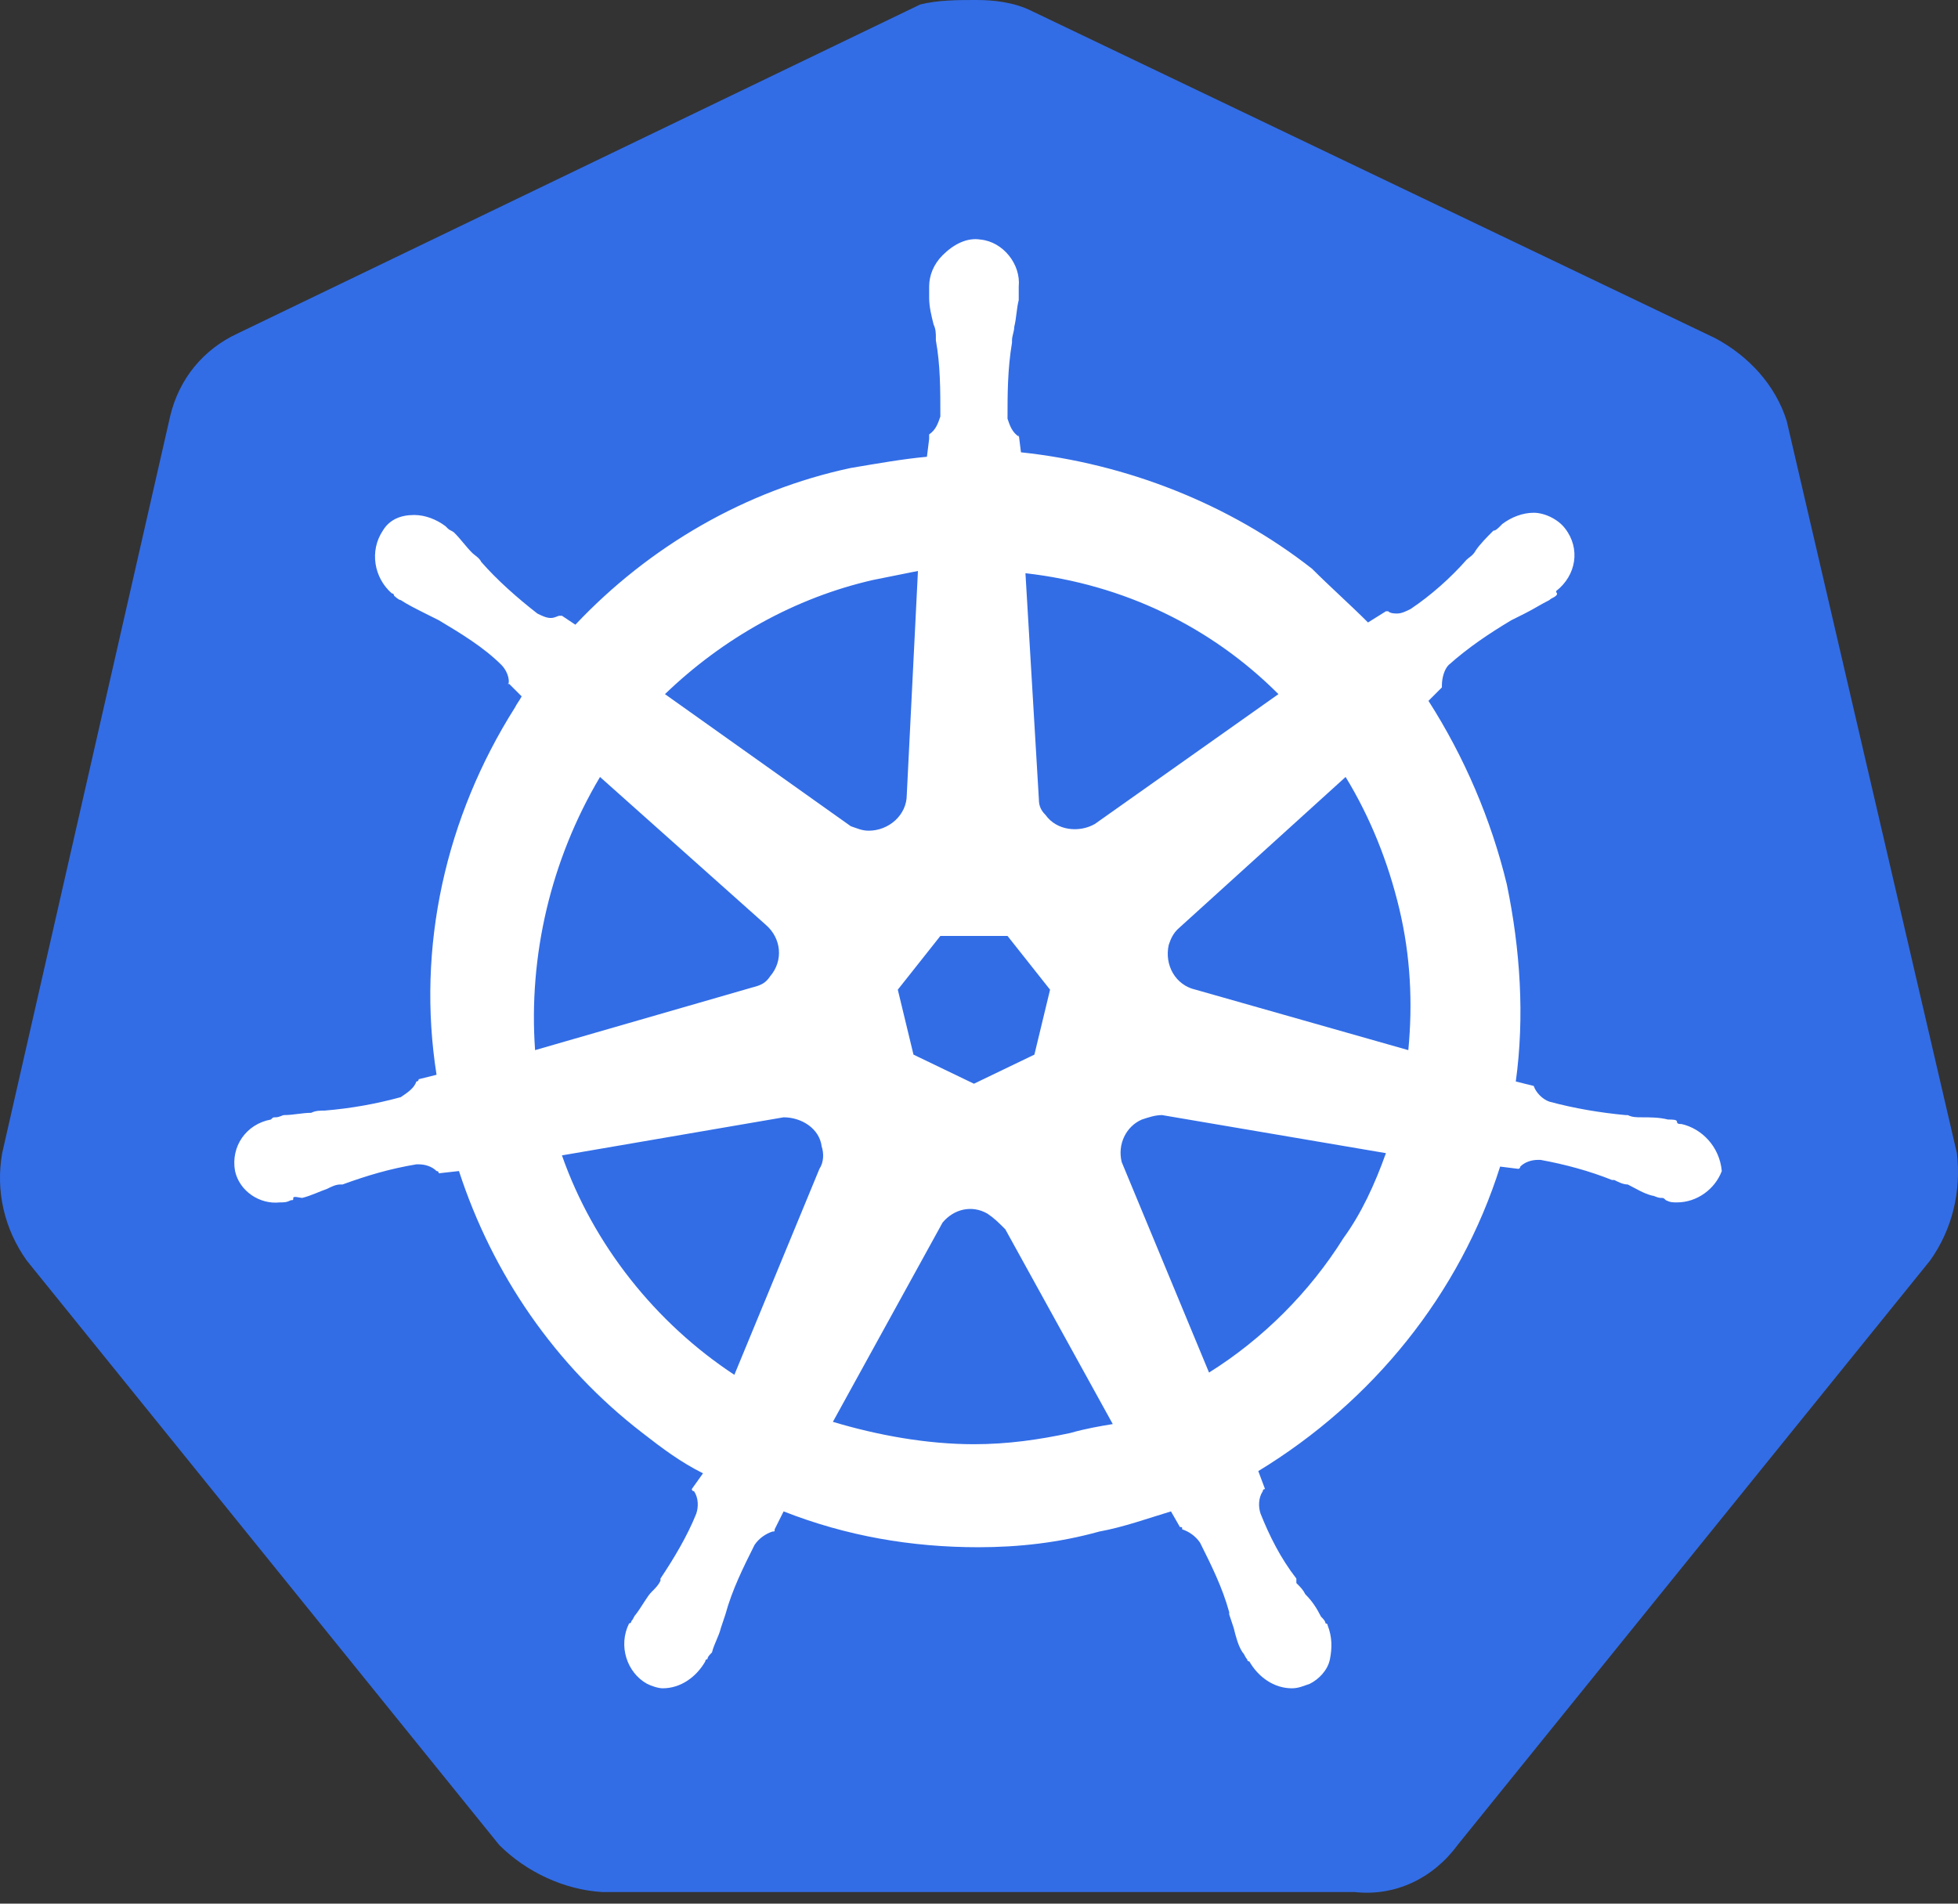
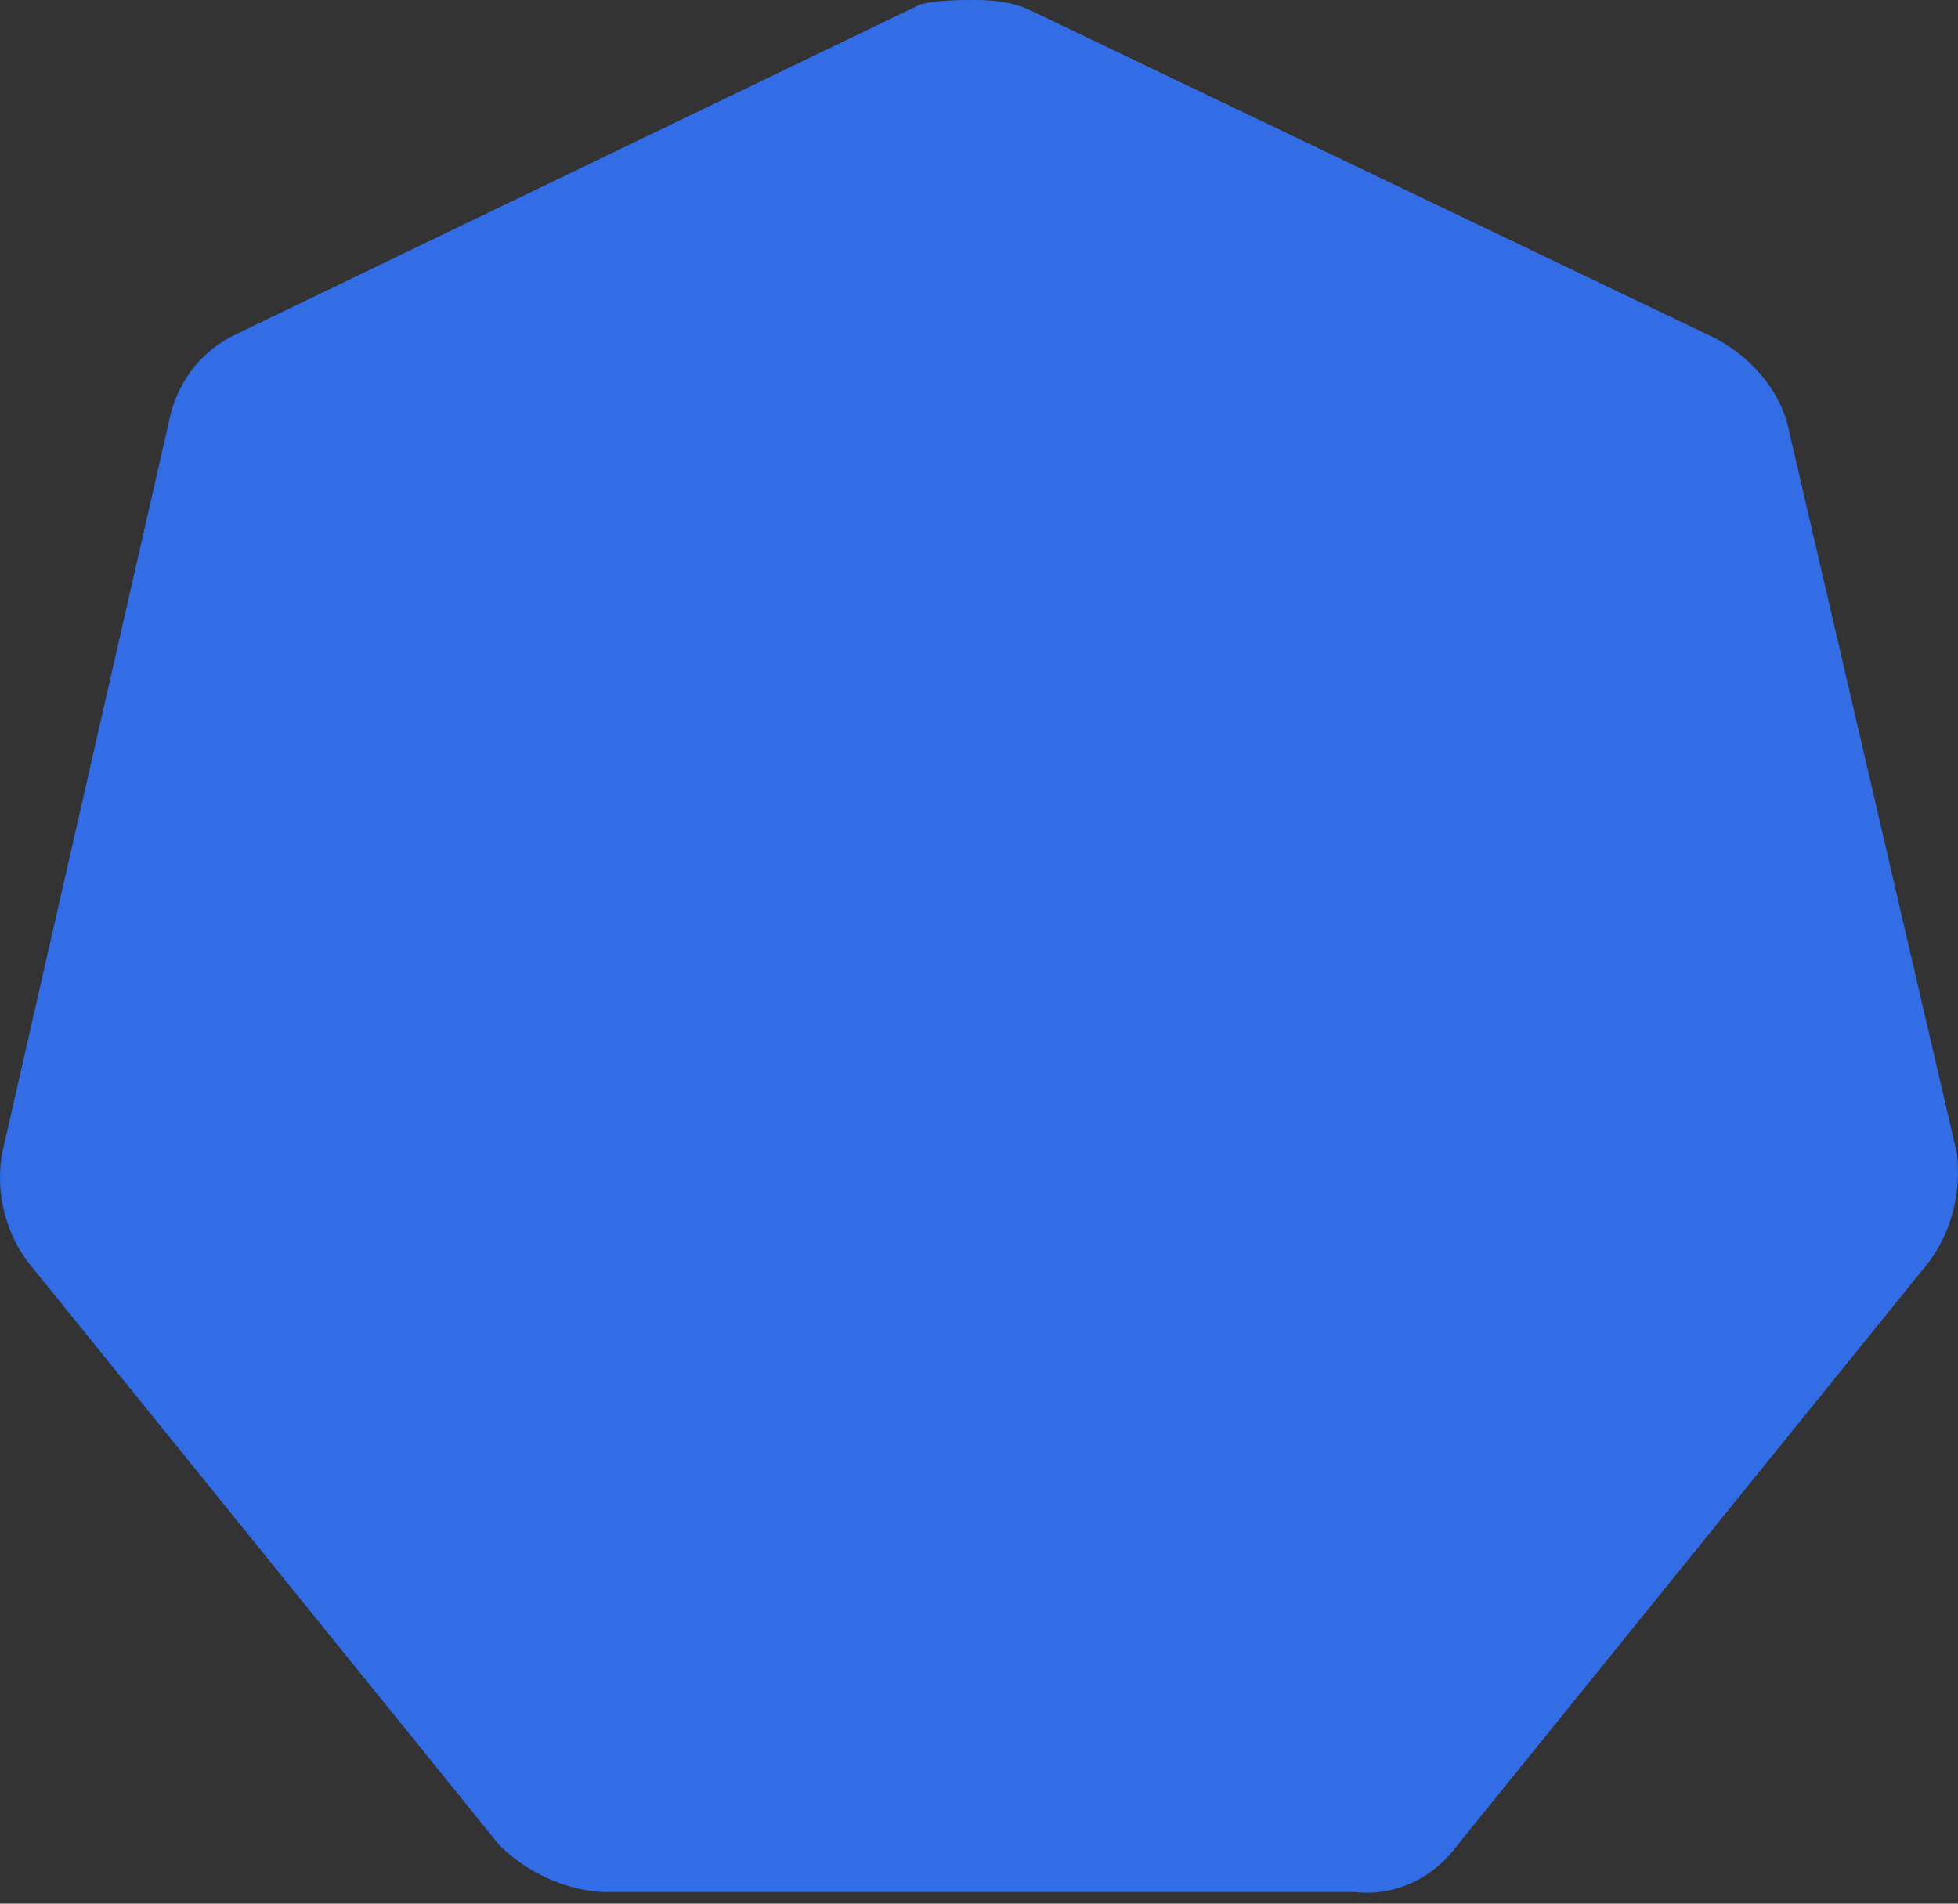
<svg xmlns="http://www.w3.org/2000/svg" width="72" height="70" viewBox="0 0 72 70" fill="none">
  <rect x="0" y="0" width="72" height="70" fill="#333333" stroke="none" />
  <path d="M65.701 15.479C65.29 14.162 64.302 13.091 63.067 12.433L37.954 0.412C37.296 0.082 36.555 0 35.896 0C35.237 0 34.496 0 33.838 0.165L8.725 12.268C7.49 12.844 6.585 13.915 6.255 15.314L0.08 42.403C-0.167 43.802 0.163 45.202 0.986 46.355L18.359 67.844C19.347 68.832 20.746 69.491 22.146 69.573H49.811C51.293 69.738 52.692 69.079 53.598 67.844L70.971 46.355C71.794 45.202 72.124 43.802 71.959 42.403L65.701 15.479Z" fill="#326DE6" />
-   <path d="M61.832 41.332C61.749 41.332 61.667 41.332 61.667 41.25C61.667 41.167 61.502 41.167 61.338 41.167C61.008 41.085 60.679 41.085 60.35 41.085C60.185 41.085 60.02 41.085 59.856 41.003H59.773C58.868 40.92 57.88 40.756 56.974 40.509C56.727 40.426 56.48 40.179 56.398 39.932L55.739 39.768C56.068 37.38 55.904 34.91 55.41 32.522C54.833 30.134 53.845 27.829 52.528 25.771L53.022 25.277V25.194C53.022 24.947 53.104 24.618 53.269 24.453C54.01 23.795 54.751 23.301 55.574 22.807C55.739 22.724 55.904 22.642 56.068 22.56C56.398 22.395 56.645 22.23 56.974 22.066C57.056 21.983 57.139 21.983 57.221 21.901C57.303 21.819 57.221 21.819 57.221 21.736C57.962 21.16 58.127 20.172 57.55 19.431C57.303 19.102 56.809 18.855 56.398 18.855C55.986 18.855 55.574 19.019 55.245 19.266L55.163 19.349C55.08 19.431 54.998 19.513 54.916 19.513C54.669 19.76 54.422 20.007 54.257 20.254C54.175 20.419 54.01 20.501 53.928 20.584C53.351 21.242 52.61 21.901 51.869 22.395C51.705 22.477 51.54 22.56 51.375 22.56C51.293 22.56 51.128 22.56 51.046 22.477H50.964L50.305 22.889C49.646 22.23 48.905 21.572 48.246 20.913C45.2 18.525 41.413 17.043 37.543 16.632L37.461 15.973V16.055C37.214 15.89 37.131 15.643 37.049 15.396C37.049 14.491 37.049 13.585 37.214 12.597V12.515C37.214 12.35 37.296 12.185 37.296 12.021C37.378 11.691 37.378 11.362 37.461 11.033V10.539C37.543 9.715 36.884 8.892 36.061 8.81C35.567 8.727 35.073 8.974 34.661 9.386C34.332 9.715 34.167 10.127 34.167 10.539V10.95C34.167 11.28 34.249 11.609 34.332 11.938C34.414 12.103 34.414 12.268 34.414 12.432V12.515C34.579 13.421 34.579 14.326 34.579 15.314C34.496 15.561 34.414 15.808 34.167 15.973V16.138L34.085 16.796C33.179 16.879 32.273 17.043 31.285 17.208C27.416 18.031 23.875 20.09 21.158 22.971L20.664 22.642H20.582C20.5 22.642 20.417 22.724 20.253 22.724C20.088 22.724 19.923 22.642 19.759 22.56C19.017 21.983 18.276 21.325 17.7 20.666C17.618 20.501 17.453 20.419 17.371 20.337C17.124 20.09 16.959 19.843 16.712 19.596C16.63 19.513 16.547 19.513 16.465 19.431C16.383 19.349 16.383 19.349 16.383 19.349C16.053 19.102 15.642 18.937 15.23 18.937C14.736 18.937 14.324 19.102 14.077 19.513C13.583 20.254 13.748 21.242 14.407 21.819C14.489 21.819 14.489 21.901 14.489 21.901C14.489 21.901 14.654 22.066 14.736 22.066C14.983 22.23 15.312 22.395 15.642 22.56C15.806 22.642 15.971 22.724 16.136 22.807C16.959 23.301 17.782 23.795 18.441 24.453C18.606 24.618 18.77 24.947 18.688 25.194V25.112L19.182 25.606C19.1 25.771 19.017 25.853 18.935 26.018C16.383 30.052 15.312 34.828 16.053 39.521L15.395 39.685C15.395 39.768 15.312 39.768 15.312 39.768C15.23 40.015 14.983 40.179 14.736 40.344C13.83 40.591 12.925 40.756 11.937 40.838C11.772 40.838 11.607 40.838 11.443 40.92C11.113 40.92 10.784 41.003 10.455 41.003C10.372 41.003 10.29 41.085 10.125 41.085C10.043 41.085 10.043 41.085 9.961 41.167C9.055 41.332 8.479 42.156 8.643 43.061C8.808 43.802 9.549 44.296 10.29 44.214C10.455 44.214 10.537 44.214 10.702 44.132C10.784 44.132 10.784 44.132 10.784 44.049C10.784 43.967 11.031 44.049 11.113 44.049C11.443 43.967 11.772 43.802 12.019 43.72C12.184 43.638 12.348 43.555 12.513 43.555H12.595C13.501 43.226 14.324 42.979 15.312 42.814H15.395C15.642 42.814 15.889 42.897 16.053 43.061C16.136 43.061 16.136 43.144 16.136 43.144L16.877 43.061C18.112 46.849 20.417 50.224 23.628 52.694C24.369 53.271 25.028 53.765 25.851 54.176L25.44 54.753C25.44 54.835 25.522 54.835 25.522 54.835C25.687 55.082 25.687 55.411 25.604 55.658C25.275 56.482 24.781 57.305 24.287 58.046V58.129C24.205 58.293 24.122 58.376 23.958 58.54C23.793 58.705 23.628 59.034 23.381 59.364C23.299 59.446 23.299 59.528 23.217 59.611C23.217 59.611 23.217 59.693 23.134 59.693C22.723 60.516 23.052 61.504 23.793 61.916C23.958 61.998 24.205 62.081 24.369 62.081C25.028 62.081 25.604 61.669 25.934 61.093C25.934 61.093 25.934 61.01 26.016 61.01C26.016 60.928 26.098 60.846 26.181 60.763C26.263 60.434 26.428 60.187 26.51 59.858L26.675 59.364C26.922 58.458 27.333 57.635 27.745 56.811C27.91 56.564 28.157 56.399 28.404 56.317C28.486 56.317 28.486 56.317 28.486 56.235L28.815 55.576C31.121 56.482 33.508 56.894 35.978 56.894C37.461 56.894 38.943 56.729 40.425 56.317C41.33 56.152 42.236 55.823 43.059 55.576L43.389 56.152C43.471 56.152 43.471 56.152 43.471 56.235C43.718 56.317 43.965 56.482 44.13 56.729C44.541 57.552 44.953 58.376 45.2 59.281V59.364L45.365 59.858C45.447 60.187 45.529 60.516 45.694 60.763C45.776 60.846 45.776 60.928 45.859 61.01C45.859 61.01 45.859 61.093 45.941 61.093C46.27 61.669 46.847 62.081 47.505 62.081C47.752 62.081 47.917 61.998 48.164 61.916C48.493 61.751 48.823 61.422 48.905 61.01C48.987 60.599 48.987 60.187 48.823 59.775C48.823 59.693 48.74 59.693 48.74 59.693C48.74 59.611 48.658 59.528 48.576 59.446C48.411 59.117 48.246 58.87 47.999 58.623C47.917 58.458 47.835 58.376 47.67 58.211V58.046C47.094 57.305 46.682 56.482 46.353 55.658C46.27 55.411 46.27 55.082 46.435 54.835C46.435 54.753 46.517 54.753 46.517 54.753L46.27 54.094C50.469 51.542 53.681 47.59 55.163 42.897L55.821 42.979C55.904 42.979 55.904 42.897 55.904 42.897C56.068 42.732 56.315 42.65 56.562 42.65H56.645C57.55 42.814 58.456 43.061 59.279 43.391H59.362C59.526 43.473 59.691 43.555 59.856 43.555C60.185 43.72 60.432 43.885 60.761 43.967C60.844 43.967 60.926 44.049 61.091 44.049C61.173 44.049 61.173 44.049 61.255 44.132C61.42 44.214 61.502 44.214 61.667 44.214C62.408 44.214 63.067 43.72 63.314 43.061C63.231 42.156 62.573 41.497 61.832 41.332ZM38.037 38.78L35.814 39.85L33.591 38.78L33.014 36.392L34.579 34.416H37.049L38.613 36.392L38.037 38.78ZM51.458 33.428C51.869 35.157 51.952 36.886 51.787 38.615L43.965 36.392C43.224 36.227 42.812 35.486 42.977 34.745C43.059 34.498 43.142 34.334 43.306 34.169L49.481 28.57C50.387 30.052 51.046 31.699 51.458 33.428ZM47.011 25.524L40.26 30.299C39.684 30.628 38.86 30.546 38.449 29.97C38.284 29.805 38.202 29.64 38.202 29.393L37.708 21.078C41.33 21.489 44.541 23.054 47.011 25.524ZM32.109 21.325L33.755 20.995L33.344 29.229C33.344 29.97 32.685 30.546 31.944 30.546C31.697 30.546 31.532 30.464 31.285 30.381L24.452 25.524C26.592 23.465 29.227 21.983 32.109 21.325ZM22.064 28.57L28.157 34.004C28.733 34.498 28.815 35.322 28.321 35.898C28.157 36.145 27.992 36.227 27.663 36.31L19.676 38.615C19.429 35.157 20.253 31.617 22.064 28.57ZM20.664 42.485L28.815 41.085C29.474 41.085 30.133 41.497 30.215 42.156C30.297 42.403 30.297 42.732 30.133 42.979L27.004 50.554C24.122 48.66 21.817 45.778 20.664 42.485ZM39.354 52.694C38.202 52.941 37.049 53.106 35.814 53.106C34.085 53.106 32.273 52.777 30.627 52.283L34.661 44.955C35.073 44.461 35.731 44.296 36.308 44.626C36.555 44.79 36.72 44.955 36.967 45.202L40.919 52.365C40.425 52.447 39.931 52.53 39.354 52.694ZM49.399 45.531C48.164 47.507 46.435 49.236 44.459 50.471L41.248 42.732C41.083 42.073 41.413 41.414 41.989 41.167C42.236 41.085 42.483 41.003 42.73 41.003L50.964 42.403C50.552 43.555 50.058 44.626 49.399 45.531Z" fill="white" />
</svg>